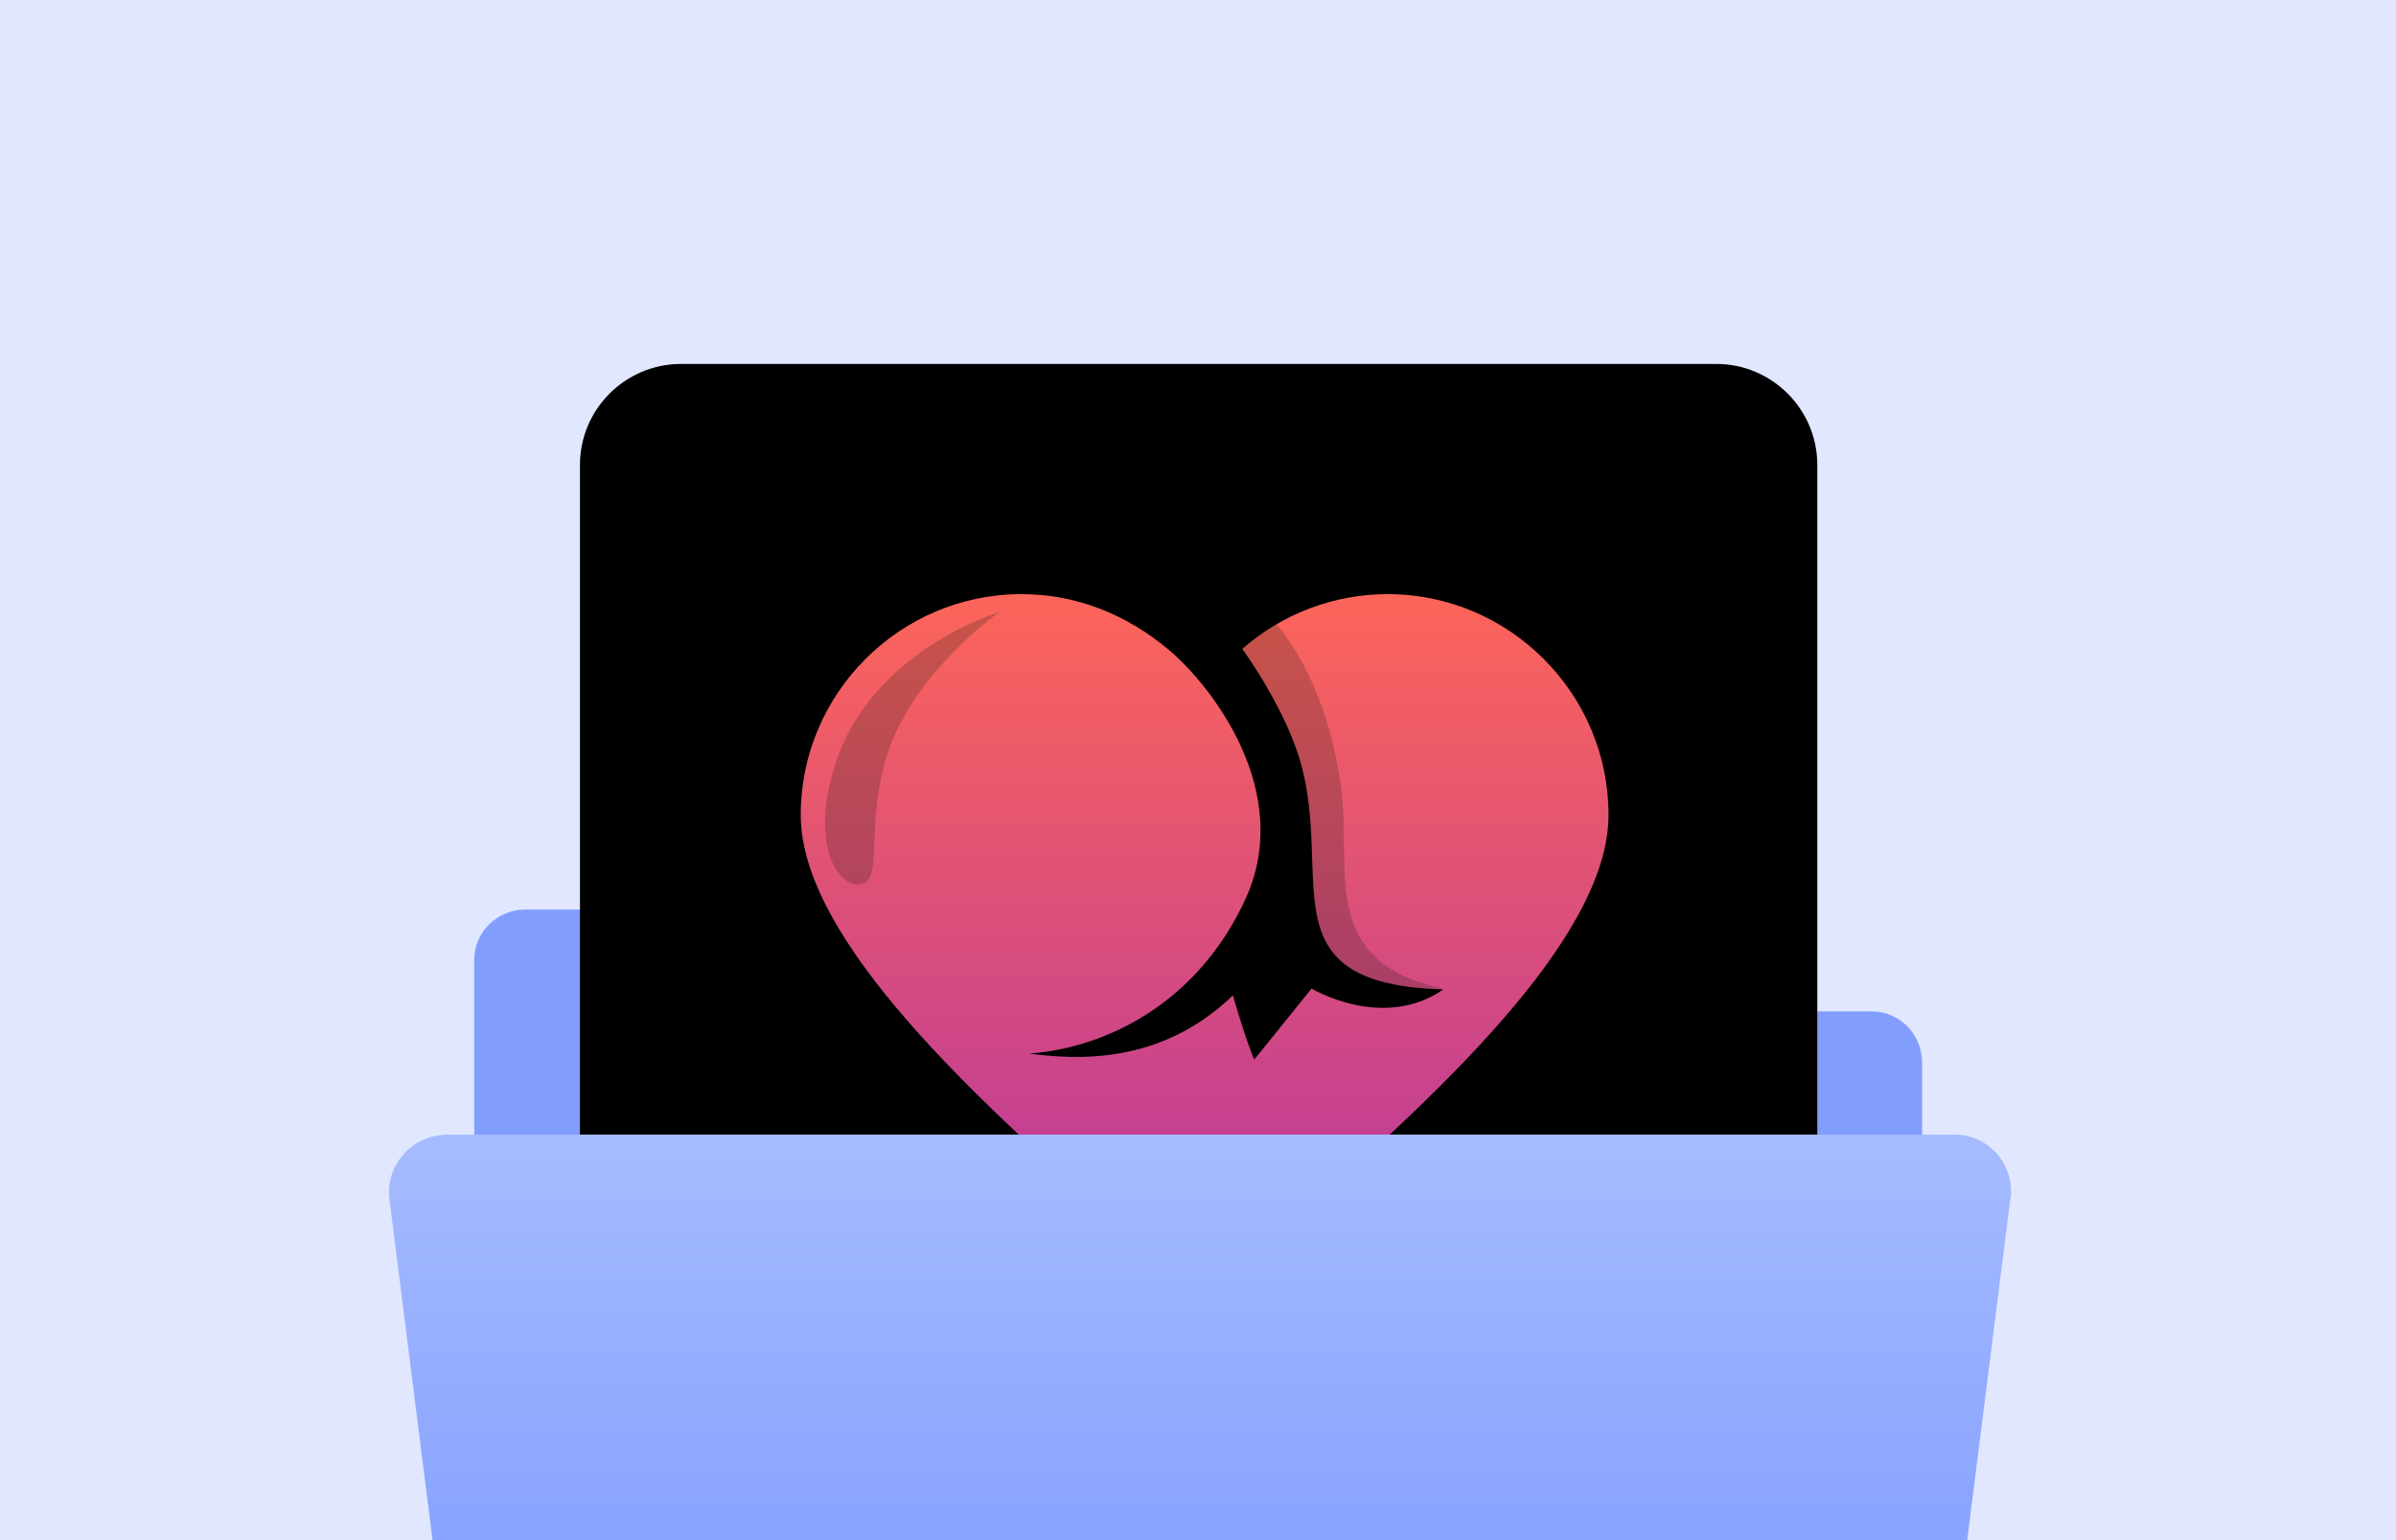
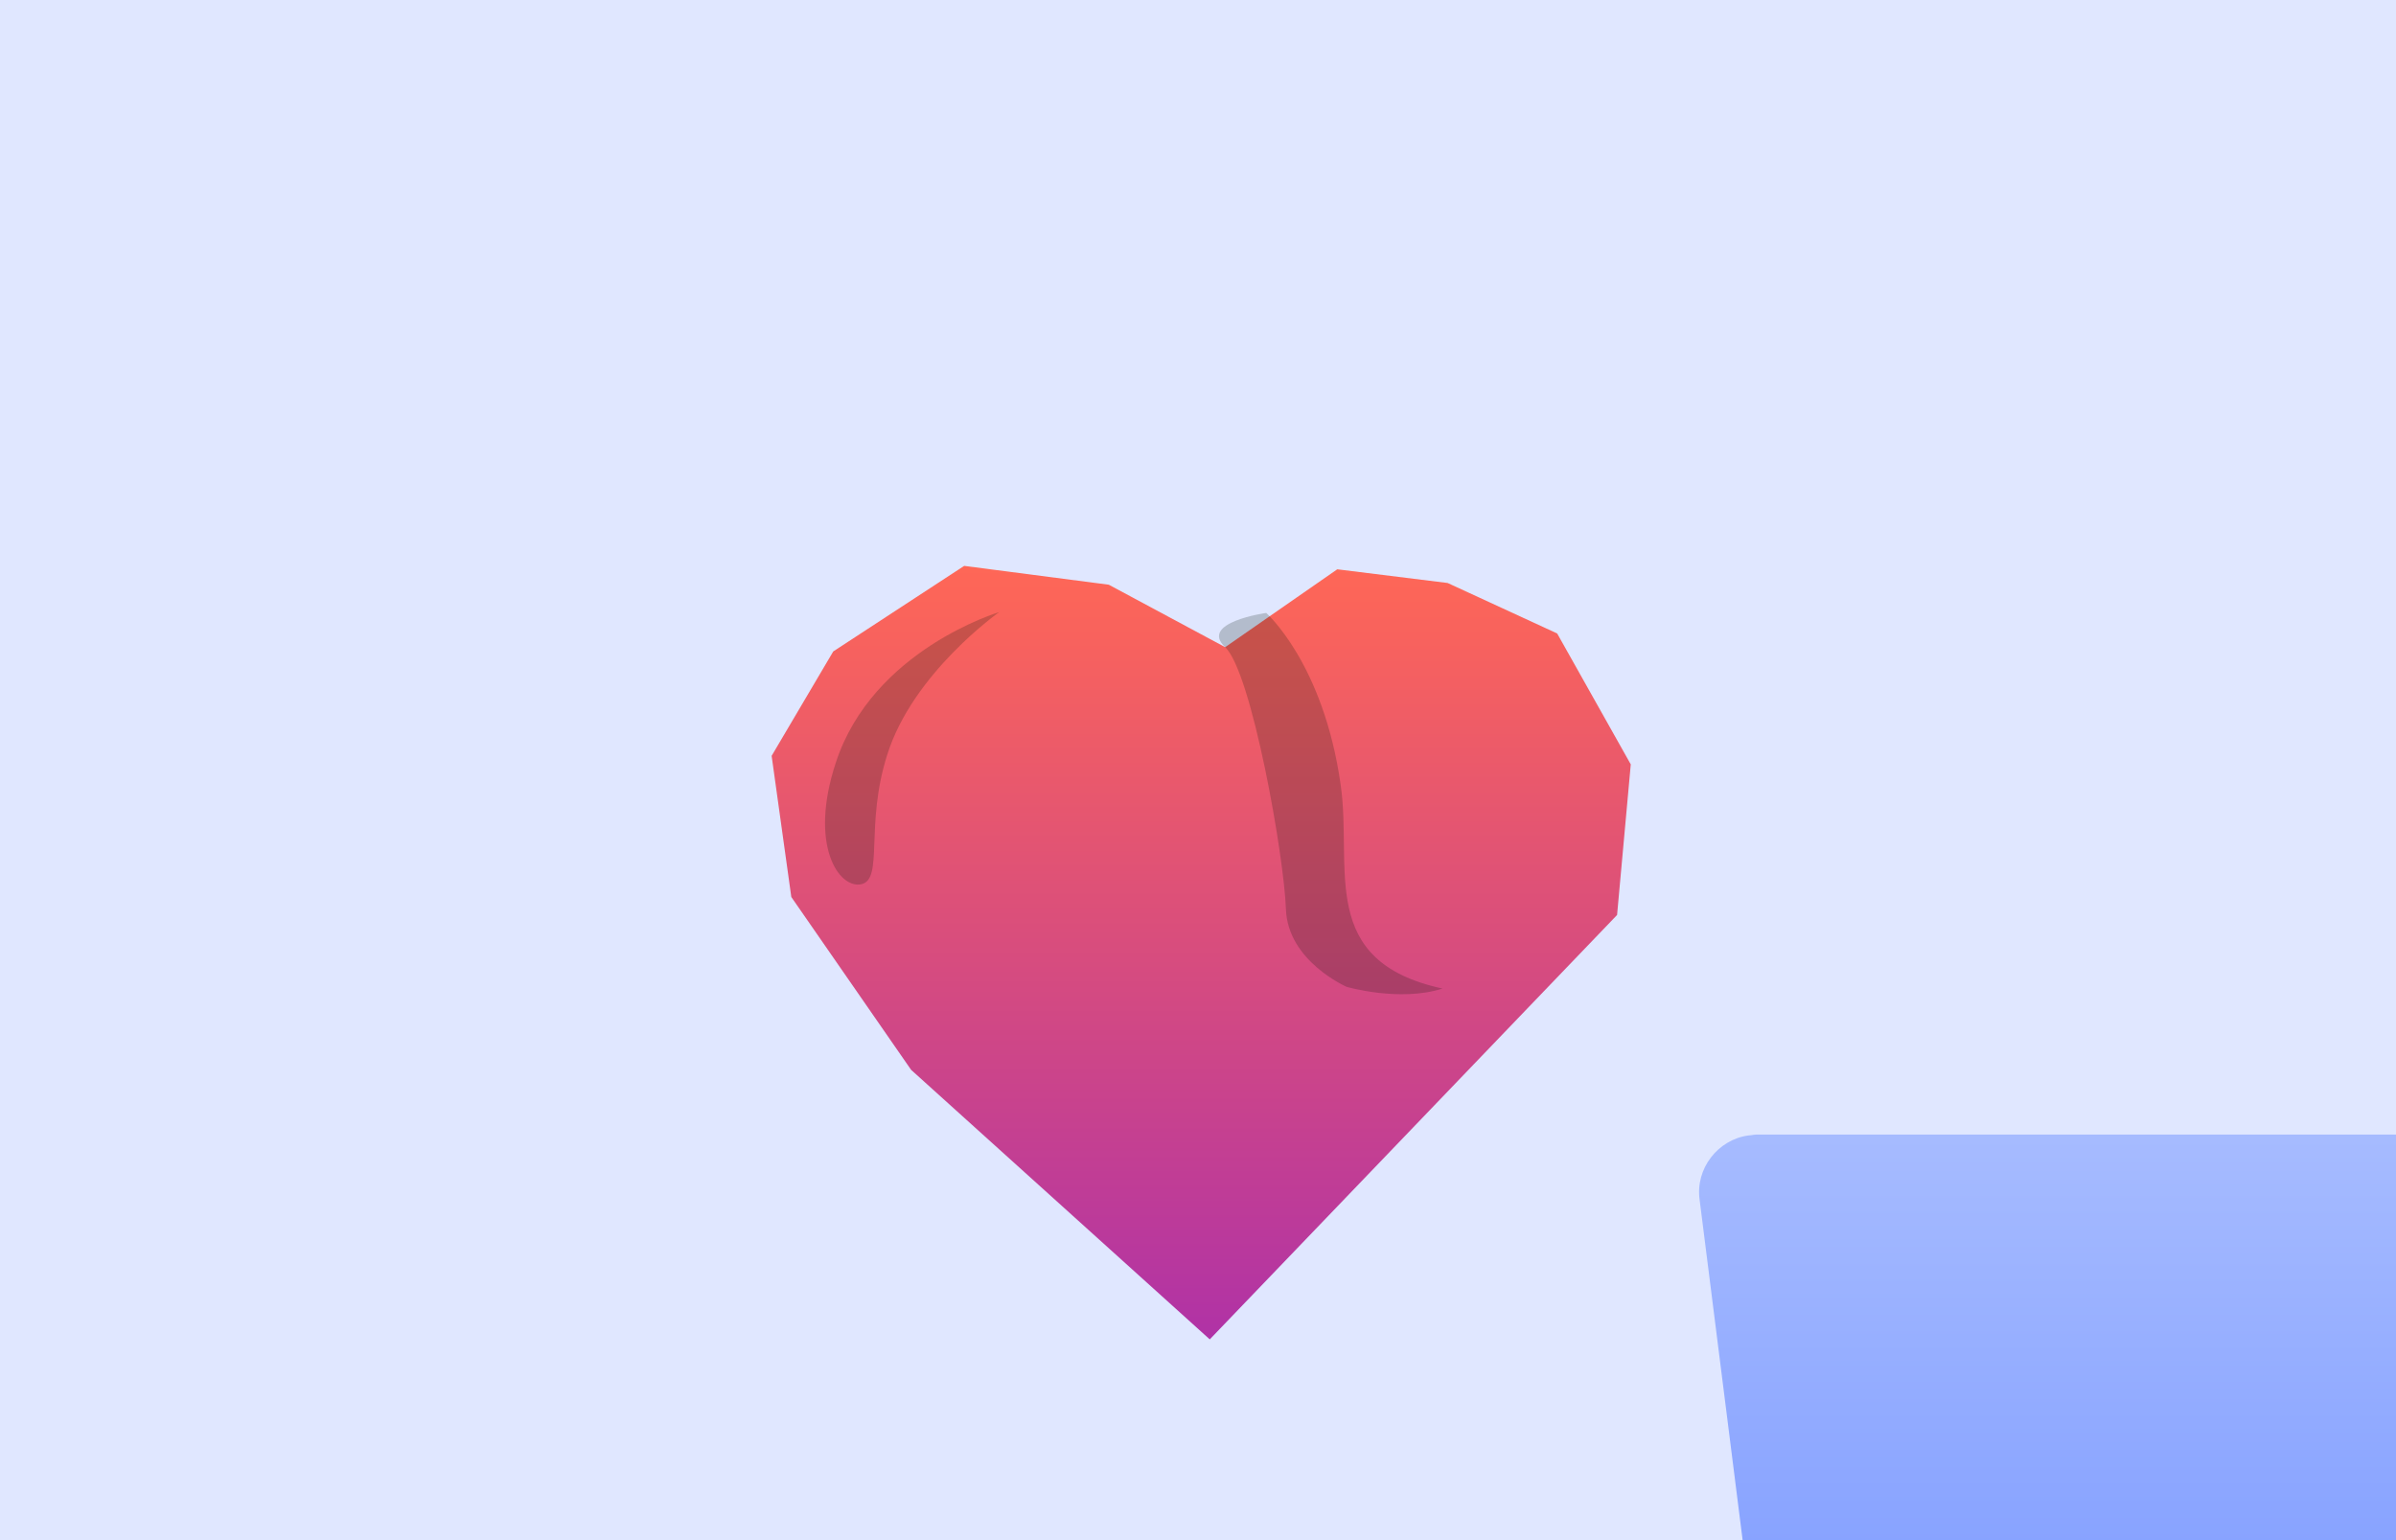
<svg xmlns="http://www.w3.org/2000/svg" xmlns:xlink="http://www.w3.org/1999/xlink" version="1.1" id="Layer_1" x="0px" y="0px" viewBox="0 0 280 180" style="enable-background:new 0 0 280 180;" xml:space="preserve">
  <style type="text/css">
	.st0{fill:#E0E7FF;}
	.st1{clip-path:url(#SVGID_2_);}
	.st2{fill:#819EFF;}
	.st3{fill:url(#SVGID_3_);}
	.st4{opacity:0.2;fill:#000F00;}
	.st5{fill:url(#SVGID_4_);}
</style>
  <g transform="translate(-20 -378)">
    <rect x="20" y="378" class="st0" width="280" height="180" />
    <g>
      <g>
        <defs>
          <rect id="SVGID_1_" x="20" y="378" width="280" height="180" />
        </defs>
        <clipPath id="SVGID_2_">
          <use xlink:href="#SVGID_1_" style="overflow:visible;" />
        </clipPath>
        <g class="st1">
          <g transform="translate(90.018 124.703)">
-             <path class="st2" d="M45.7,365.6L45.7,365.6c0-3.3-2.6-6-5.9-6l0,0H-8.6c-3.3,0-6,2.6-6,5.9l0,0v55.2c0,3.3,2.6,6,5.9,6l0,0       h157.3c3.3,0,6-2.6,6-5.9c0,0,0,0,0-0.1v-43.2c0-3.3-2.6-6-5.9-6l0,0H51.6C48.3,371.6,45.7,368.9,45.7,365.6z" />
            <g transform="translate(-2.244 295.833)">
-               <path d="M132.8,144.6h-121c-6.5,0-11.8-5.3-11.8-11.8v-121C0,5.3,5.3,0,11.8,0h121c6.5,0,11.8,5.3,11.8,11.8v121        C144.6,139.4,139.4,144.6,132.8,144.6z" />
              <g>
                <linearGradient id="SVGID_3_" gradientUnits="userSpaceOnUse" x1="72.606" y1="23.557" x2="72.606" y2="113.95">
                  <stop offset="0" style="stop-color:#FF6756" />
                  <stop offset="0.114" style="stop-color:#F6615F" />
                  <stop offset="1" style="stop-color:#B032A6" />
                </linearGradient>
                <polygon class="st3" points="75.4,33.1 88.5,24 101.4,25.6 114.2,31.5 122.8,46.8 121.2,64.4 73.6,114 38.7,82.5 24.7,62.3          22.4,45.8 29.6,33.6 44.9,23.6 61.8,25.8        " />
                <path class="st4" d="M49,29c0,0-14.8,4.4-19.1,17.6c-3.2,9.7,0.4,14.8,3,14.2s0.4-6.9,3-15.1C38.9,36.1,49,29,49,29z" />
                <path class="st4" d="M80.2,29.1c0,0,6.7,5.9,8.7,20.1c1.4,9.8-2.8,20.6,11.9,23.8c-5,1.6-11.2-0.2-11.2-0.2s-6.9-3-7.1-9.1         S78.5,36,75.4,33.1S80.2,29.1,80.2,29.1z" />
-                 <path d="M94.4,20.5c-8.2,0-15.7,3.1-21.4,8.2c-5.7-5.1-13.2-8.2-21.4-8.2c-17.8,0-32.2,14.4-32.2,32.2         c0,23.3,37.1,48.9,53.6,66c0,0,0,0,0,0c0,0,0,0,0,0c0,0,0,0,0,0c0,0,0,0,0,0c16.5-17.1,53.6-42.7,53.6-66         C126.6,34.9,112.2,20.5,94.4,20.5z M83.4,100.2c-3.7,3.3-7.3,6.5-10.5,9.5h0c-3.2-3-6.8-6.2-10.5-9.5         C47,86.4,25.8,67.5,25.8,52.7c0-14.2,11.6-25.8,25.8-25.8c6.3,0,12.2,2.3,17.2,6.5s14.8,16.7,8.9,29.3         c-5.5,11.8-15.9,17.2-25.2,17.9c5.4,0.7,15.3,1.4,23.8-6.8c1.7,5.8,2.5,7.5,2.5,7.5l6.7-8.3c0,0,8.3,5,15.4,0.1         C80,72.5,88.1,60.2,84.2,46.5c-1.7-5.9-6-12.1-6.8-13.2c4.7-4.1,10.7-6.4,17-6.4c14.2,0,25.8,11.6,25.8,25.8         C120.2,67.5,99,86.4,83.4,100.2z" />
              </g>
            </g>
            <linearGradient id="SVGID_4_" gradientUnits="userSpaceOnUse" x1="-1127.298" y1="877.044" x2="-1127.298" y2="878.043" gradientTransform="matrix(189.595 0 0 105.141 213800.453 -91827.422)">
              <stop offset="0" style="stop-color:#A6BBFF" />
              <stop offset="1" style="stop-color:#6486FF" />
            </linearGradient>
-             <path class="st5" d="M146.8,491.1H-6.3c-3.3,0-6.2-2.5-6.6-5.8l-11.6-91.8c-0.5-3.6,2.1-7,5.7-7.5c0.3,0,0.6-0.1,0.9-0.1h176.3       c3.7,0,6.6,3,6.6,6.7c0,0.3,0,0.6-0.1,0.9l-11.6,91.8C152.9,488.6,150.1,491.1,146.8,491.1z" />
+             <path class="st5" d="M146.8,491.1c-3.3,0-6.2-2.5-6.6-5.8l-11.6-91.8c-0.5-3.6,2.1-7,5.7-7.5c0.3,0,0.6-0.1,0.9-0.1h176.3       c3.7,0,6.6,3,6.6,6.7c0,0.3,0,0.6-0.1,0.9l-11.6,91.8C152.9,488.6,150.1,491.1,146.8,491.1z" />
          </g>
        </g>
      </g>
    </g>
  </g>
</svg>